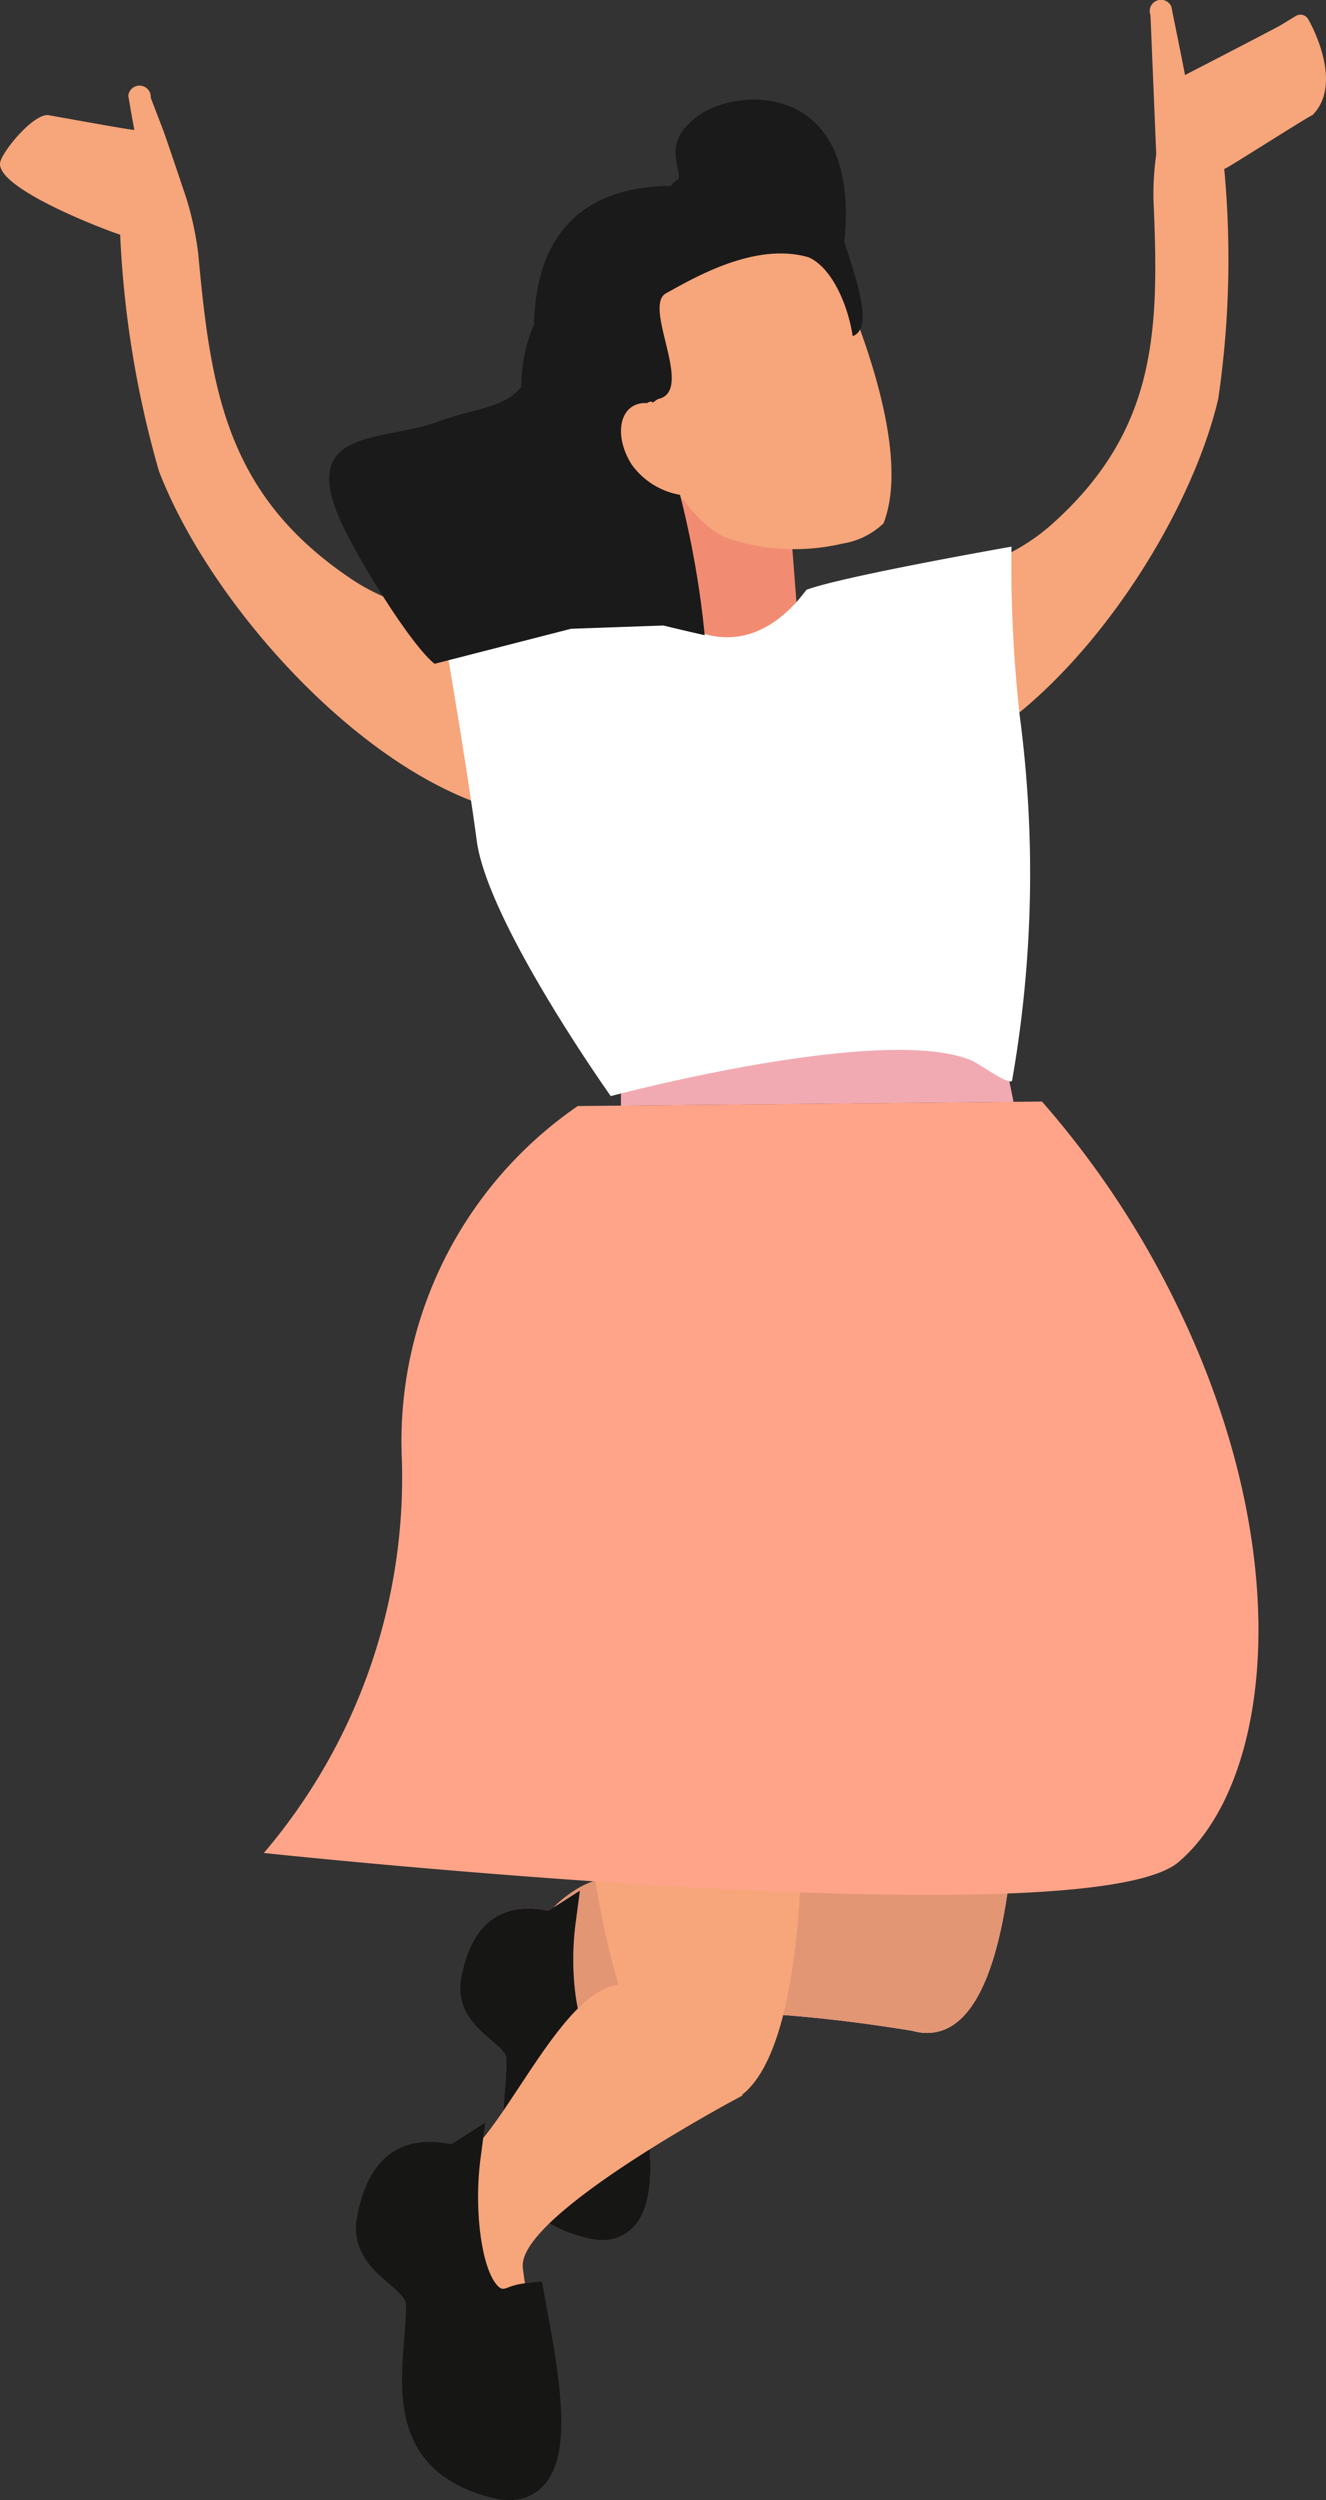
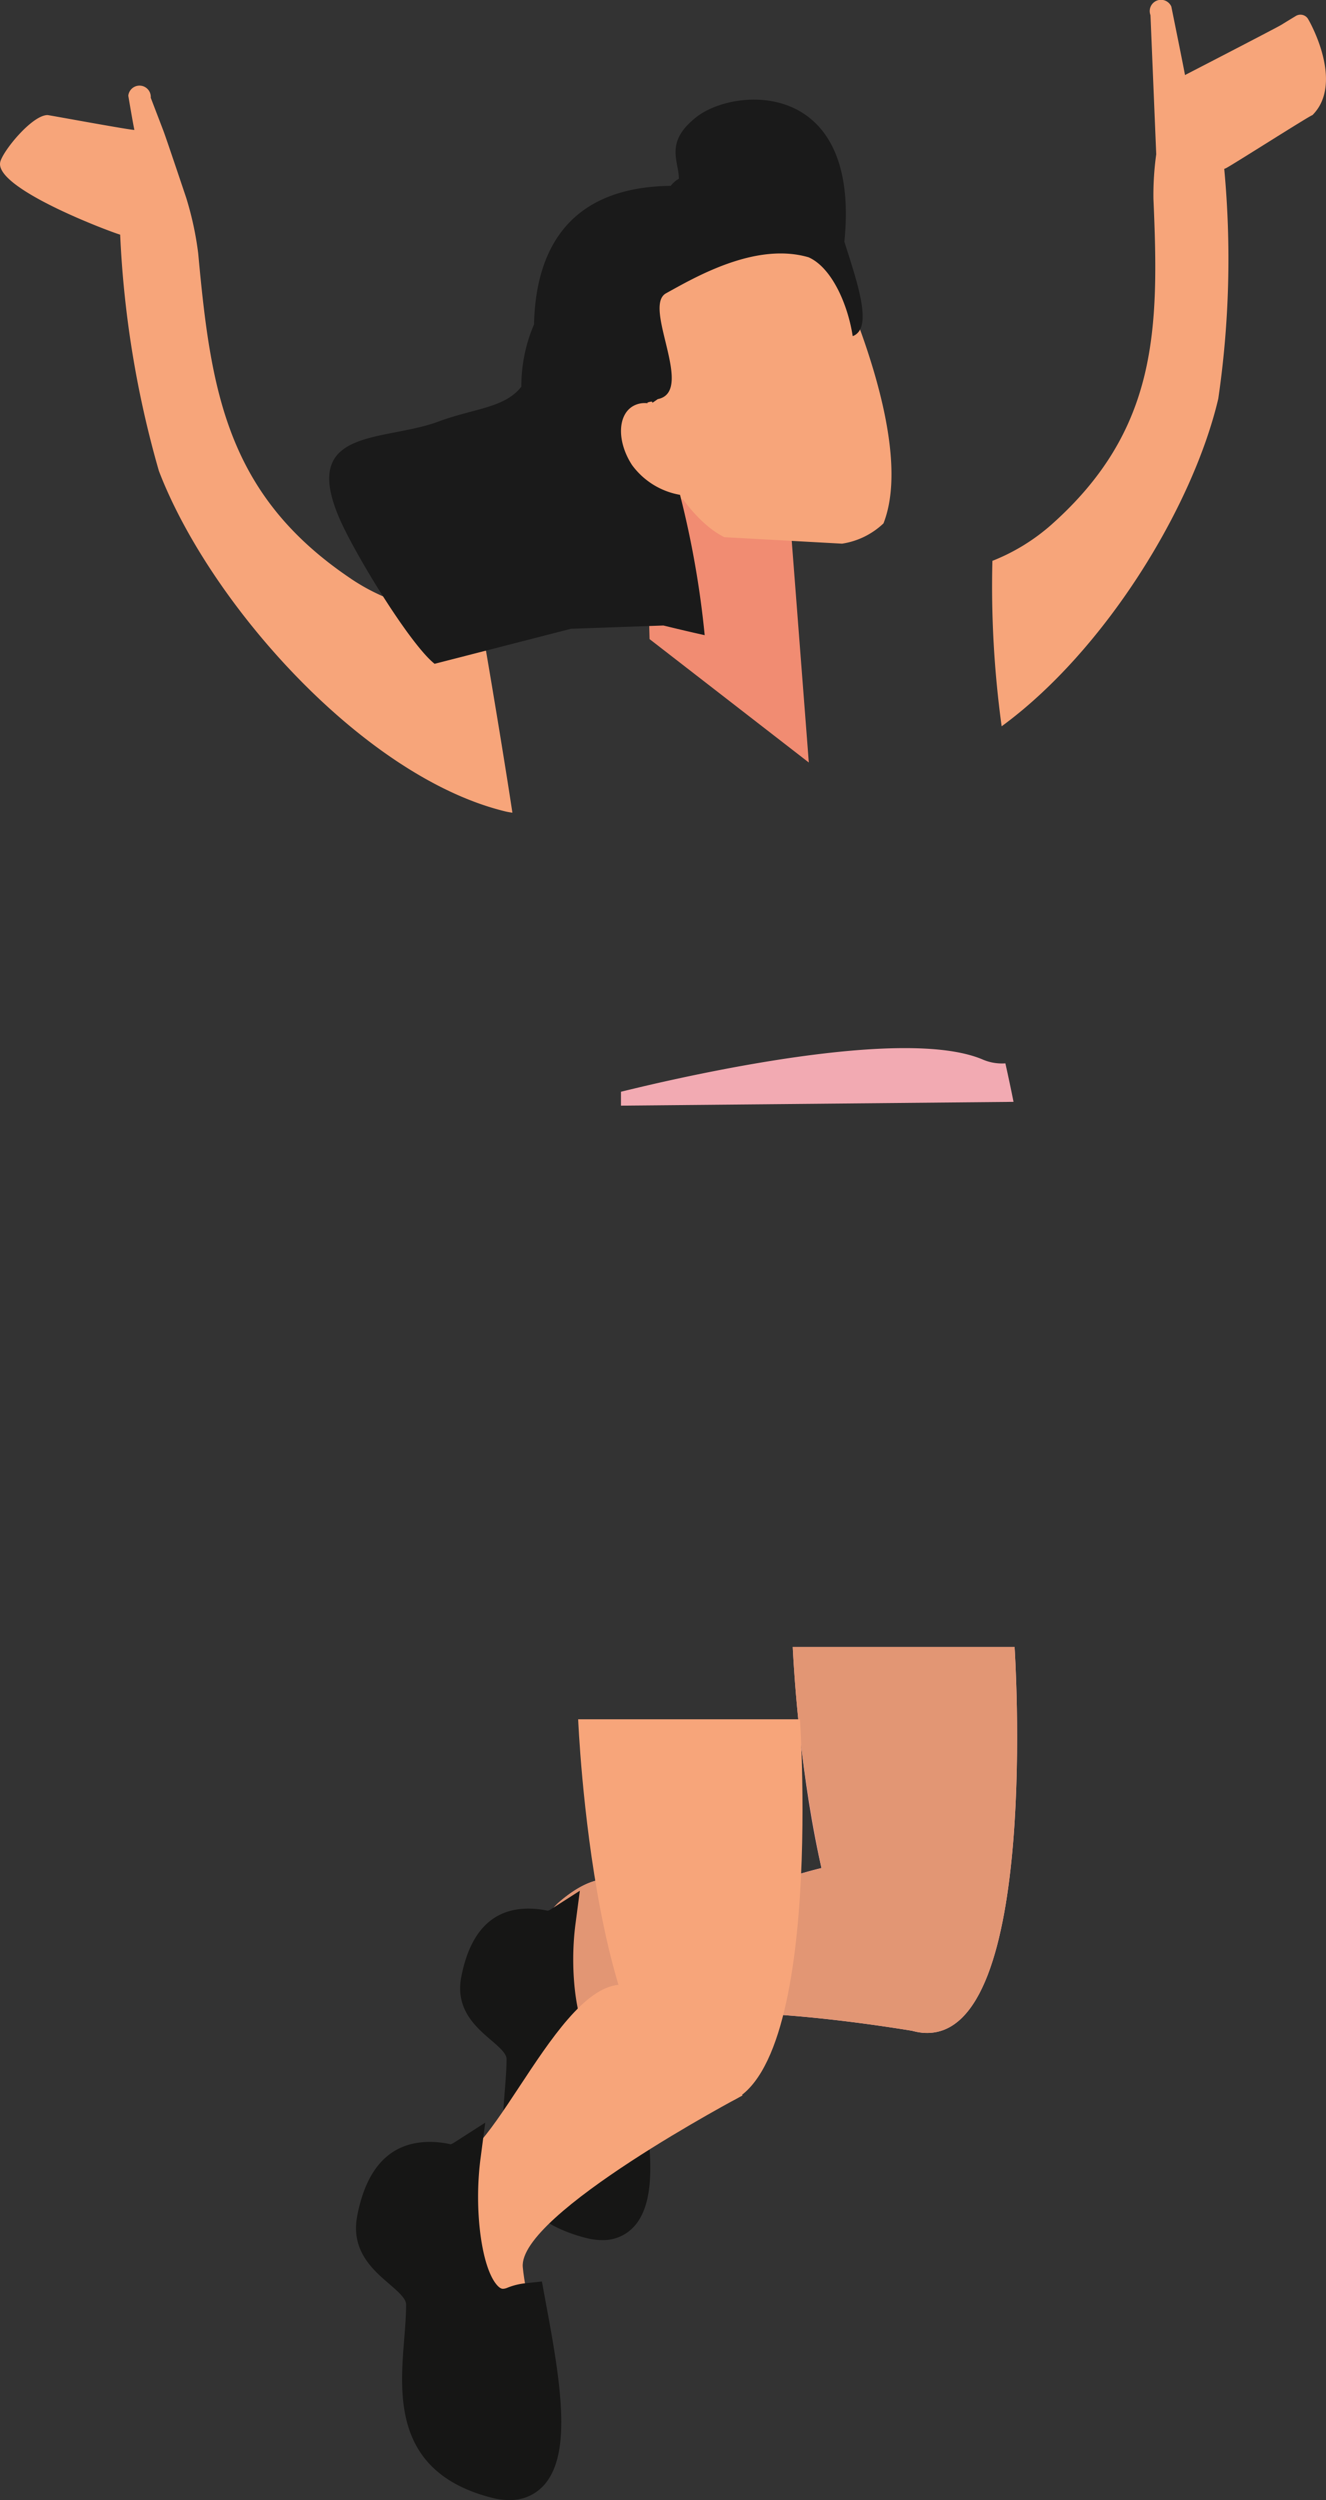
<svg xmlns="http://www.w3.org/2000/svg" width="83.862" height="158.002" viewBox="0 0 83.862 158.002">
  <rect x="0" y="0" width="83.862" height="158.002" fill="#333333" stroke="none" />
  <defs>
    <clipPath id="a">
      <rect width="83.862" height="158.002" fill="none" />
    </clipPath>
  </defs>
  <path d="M50.027,33.59l1.126,14.6-10.072-7.8-.364-14.156Z" fill="#f18c72" />
  <g clip-path="url(#a)">
    <path d="M43.261,31.558a3.862,3.862,0,0,1-4.07-3.158,3.329,3.329,0,0,1,1.791-4.353" fill="#f7a57a" />
    <path d="M64.166,104.084s1.662,24.742-5.687,24.393-8.342-24.393-8.342-24.393Z" fill="#f2aab2" />
    <path d="M58.479,128.477s-15.813-2.838-17.633,0,.386,13.2-4.027,9.75-2.52-9.119-3.151-11.013a6.7,6.7,0,0,1,1.617-6.937c2.166-1.887,4.1-2.2,5.97,0S54.629,115,57.232,118.741s1.247,9.736,1.247,9.736" fill="#f2aab2" />
    <path d="M35.285,120.276c2.166-1.887,4.1-2.2,5.97,0,1.21,1.43,6.448-1.19,10.7-2.212a89.588,89.588,0,0,1-1.819-13.98H64.166s1.662,24.742-5.687,24.392a3.378,3.378,0,0,1-.739-.125c-3.125-.516-15.309-2.346-16.894.125-1.819,2.835.385,13.2-4.027,9.75s-2.52-9.119-3.151-11.013a6.7,6.7,0,0,1,1.617-6.937" fill="#e29674" />
-     <path d="M38.083,141.571a2.639,2.639,0,0,0,2.1-.953c1.518-1.83.945-5.724.1-10.251l-.291-1.584-.916.1a3.907,3.907,0,0,0-1.113.268.69.69,0,0,1-.247.062c-.043,0-.165,0-.357-.222-.911-1.034-1.351-4.417-.965-7.386l.278-2.114-1.8,1.152a.809.809,0,0,1-.229.114,5.644,5.644,0,0,0-1.219-.136c-2.27,0-3.7,1.455-4.252,4.325-.389,2.033.919,3.159,1.876,3.98.508.435.988.848.988,1.2,0,.647-.058,1.337-.113,2.044-.266,3.291-.628,7.8,5.148,9.267a4.136,4.136,0,0,0,1.011.135" fill="#c2507e" />
    <path d="M38.083,141.571a2.639,2.639,0,0,0,2.1-.953c1.518-1.83.945-5.724.1-10.251l-.291-1.584-.916.1a3.907,3.907,0,0,0-1.113.268.69.69,0,0,1-.247.062c-.043,0-.165,0-.357-.222-.911-1.034-1.351-4.417-.965-7.386l.278-2.114-1.8,1.152a.809.809,0,0,1-.229.114,5.644,5.644,0,0,0-1.219-.136c-2.27,0-3.7,1.455-4.252,4.325-.389,2.033.919,3.159,1.876,3.98.508.435.988.848.988,1.2,0,.647-.058,1.337-.113,2.044-.266,3.291-.628,7.8,5.148,9.267a4.136,4.136,0,0,0,1.011.135" fill="#161615" />
    <path d="M46.963,132.429s-14.207,7.5-13.9,10.854,3.744,14.909-1.684,13.535c-6.545-1.662-4.63-7.152-4.63-11.178,0-1.994-3.654-2.572-3.113-5.394s1.87-4.262,4.7-3.674,7.289-12.4,11.645-11.047,6.972,6.9,6.972,6.9" fill="#f7a57a" />
    <path d="M50.593,108.656s1.664,24.742-5.687,24.39-8.341-24.39-8.341-24.39Z" fill="#f7a57a" />
    <path d="M32.211,158a2.854,2.854,0,0,0,2.266-1.028c1.641-1.974,1.022-6.186.11-11.076l-.315-1.709-.99.106a4.212,4.212,0,0,0-1.2.291.764.764,0,0,1-.267.064c-.049,0-.179,0-.386-.238-.983-1.119-1.458-4.773-1.041-7.978l.3-2.285-1.94,1.244a1.012,1.012,0,0,1-.247.125,5.91,5.91,0,0,0-1.316-.15c-2.452,0-4,1.572-4.593,4.676-.421,2.194.992,3.412,2.026,4.3.547.473,1.065.916,1.065,1.3,0,.7-.059,1.445-.121,2.205-.285,3.557-.676,8.428,5.561,10.012a4.438,4.438,0,0,0,1.092.145" fill="#161615" />
    <path d="M62.115,66.945c-4.986-2.079-18.552.994-22.842,2.052v.879L64.1,69.635c-.164-.825-.338-1.642-.516-2.433a3.073,3.073,0,0,1-1.468-.257" fill="#f2aab2" />
    <path d="M82.729,1.2a.564.564,0,0,0-.78-.187s-.365.219-.906.553c-.269.17-6.1,3.178-6.1,3.178,0-.081-.863-4.328-.863-4.328a.713.713,0,0,0-1.319.541l.364,8.793a18.64,18.64,0,0,0-.177,2.818c.36,8.221.3,14.594-6.464,20.6a12.63,12.63,0,0,1-3.72,2.277A64.946,64.946,0,0,0,63.349,45.9c6.478-4.734,12.072-13.789,13.7-20.7a61.1,61.1,0,0,0,.377-14.528l.081-.03c.213-.074,5.266-3.3,5.5-3.369,2-2-.119-5.813-.279-6.071" fill="#f7a57a" />
    <path d="M22.207,36.582c-7.913-5.309-8.878-11.947-9.672-20.575a20.4,20.4,0,0,0-.752-3.486S10.458,8.568,10.32,8.229c-.066-.174-.786-2.051-.786-2.051a.713.713,0,0,0-1.42-.129S8.442,8,8.5,8.206c.028.072-5.412-.934-5.491-.934-1,0-2.89,2.347-3,3C-.283,12,7.452,14.824,7.6,14.827a64.272,64.272,0,0,0,2.45,14.94c3.241,8.446,12.993,19.36,21.922,21.516.151.036.294.058.435.078-.838-5.482-1.993-12.11-1.993-12.11-3.059-.6-5.509-.863-8.21-2.669" fill="#f7a57a" />
-     <path d="M63.967,34.548s-10.632,1.861-12.959,2.725c-.162.157-2,3-5,3s-5.084-2.665-5-3c-.567-.125-13.2.752-13.2.752l-.066.017s1.09,6.257,1.881,11.433c.2,1.326.386,2.583.527,3.644.689,5.206,8.478,16.154,8.478,16.154s.462-.124,1.25-.317c4.05-1,16.857-3.9,21.564-1.937.5.209,2.486,1.67,2.569,1.254a75.705,75.705,0,0,0,.484-23.013,86.592,86.592,0,0,1-.525-10.712" fill="#fff" />
-     <path d="M36.54,69.9A25.712,25.712,0,0,0,25.415,92.234a36.575,36.575,0,0,1-8.728,24.871s52.007,5.559,57.856.569,7.555-19.292,0-34.958a57.786,57.786,0,0,0-8.645-13.1l-1.8.017-24.826.241Z" fill="#ffa489" />
-     <path d="M53.255,34.359a4.862,4.862,0,0,0,2.62-1.282c2.284-5.8-3.9-17.935-3.9-17.935l-6.06-2.069L40.1,18.929l.826,7.653c.389,2.482,2.6,6.248,4.887,7.367a13.293,13.293,0,0,0,7.444.41" fill="#f7a57a" />
+     <path d="M53.255,34.359a4.862,4.862,0,0,0,2.62-1.282c2.284-5.8-3.9-17.935-3.9-17.935l-6.06-2.069L40.1,18.929l.826,7.653c.389,2.482,2.6,6.248,4.887,7.367" fill="#f7a57a" />
    <path d="M41.957,39.531c.982.24,1.841.441,2.611.611a59.419,59.419,0,0,0-1.56-8.869,4.769,4.769,0,0,1-3.042-1.893c-.928-1.433-.922-3.08.02-3.685a1.484,1.484,0,0,1,.966-.21l-.009-.042c.658-.22-.05.275.658-.22,2.389-.475-1-5.86.525-6.689,1.776-.977,5.639-3.261,9.013-2.273,1.418.625,2.459,2.867,2.79,4.982a.789.789,0,0,0,.321-.212c.805-.836-.143-3.517-.848-5.758h0c1.04-10.285-6.9-9.8-9.355-7.878-2.041,1.6-1.11,2.785-1.111,3.9a1.832,1.832,0,0,0-.518.45c-6.938.086-8.554,4.655-8.644,8.759a9.819,9.819,0,0,0-.8,3.932c-1.052,1.355-3.009,1.375-5.23,2.2-3.467,1.3-8.74.355-6.3,6.073.954,2.238,4.486,8.02,6.043,9.243l8.625-2.214Z" fill="#1a1a1a" />
  </g>
</svg>